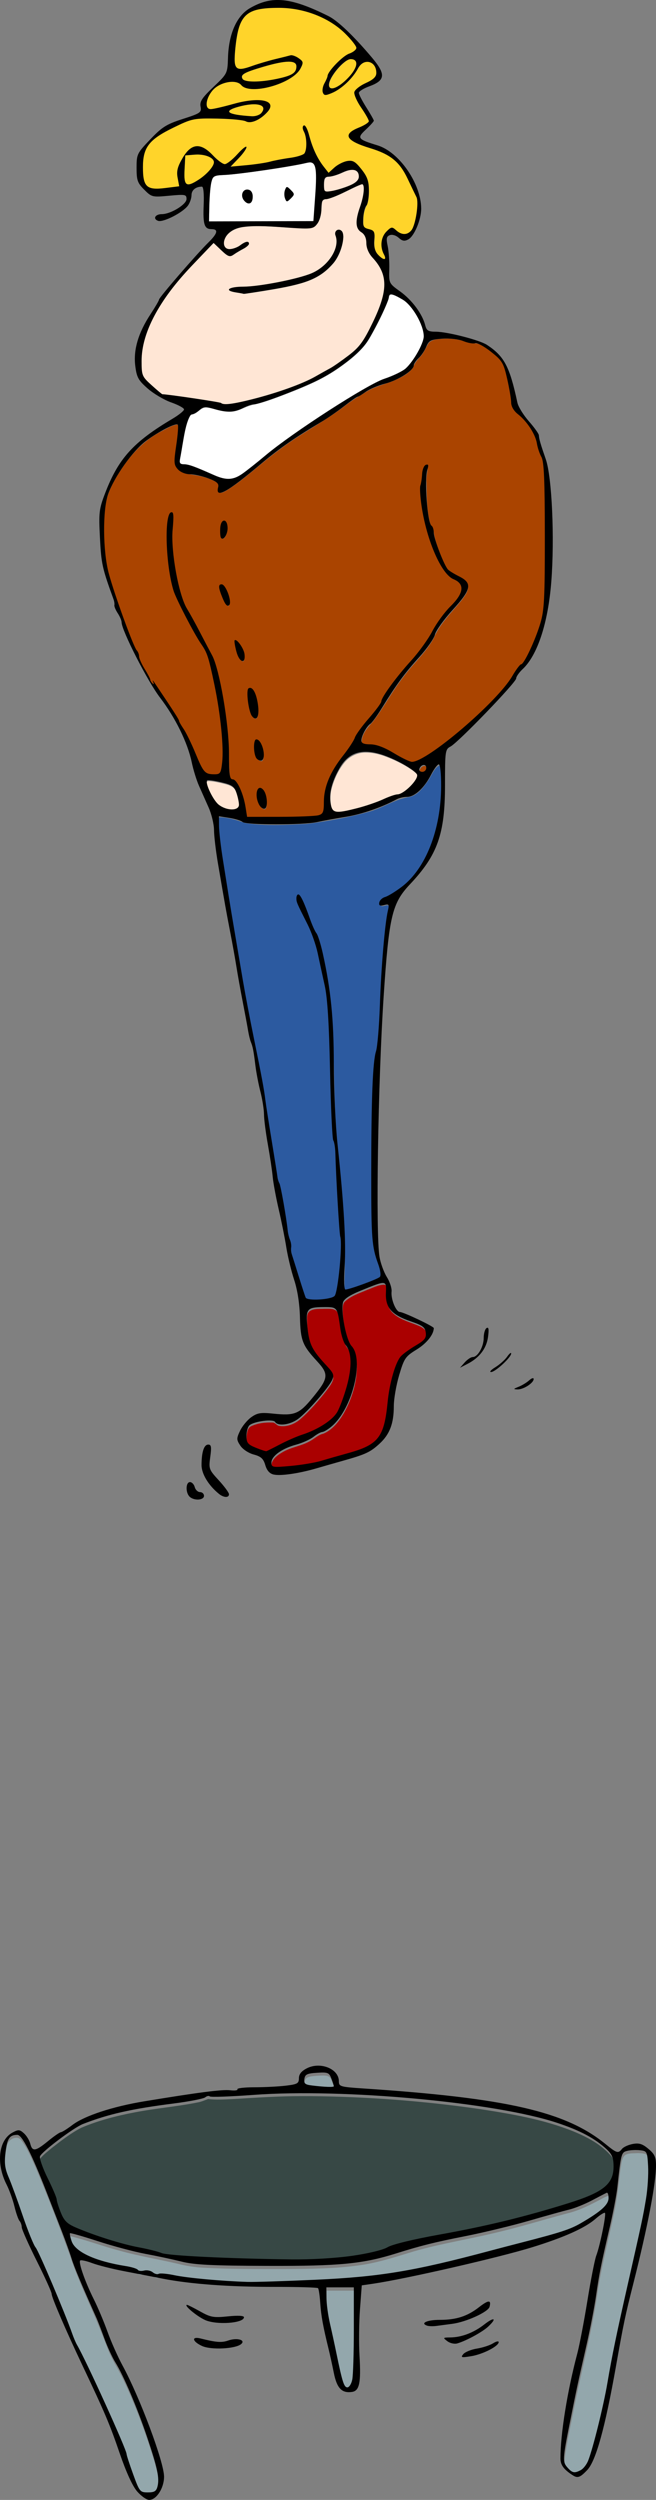
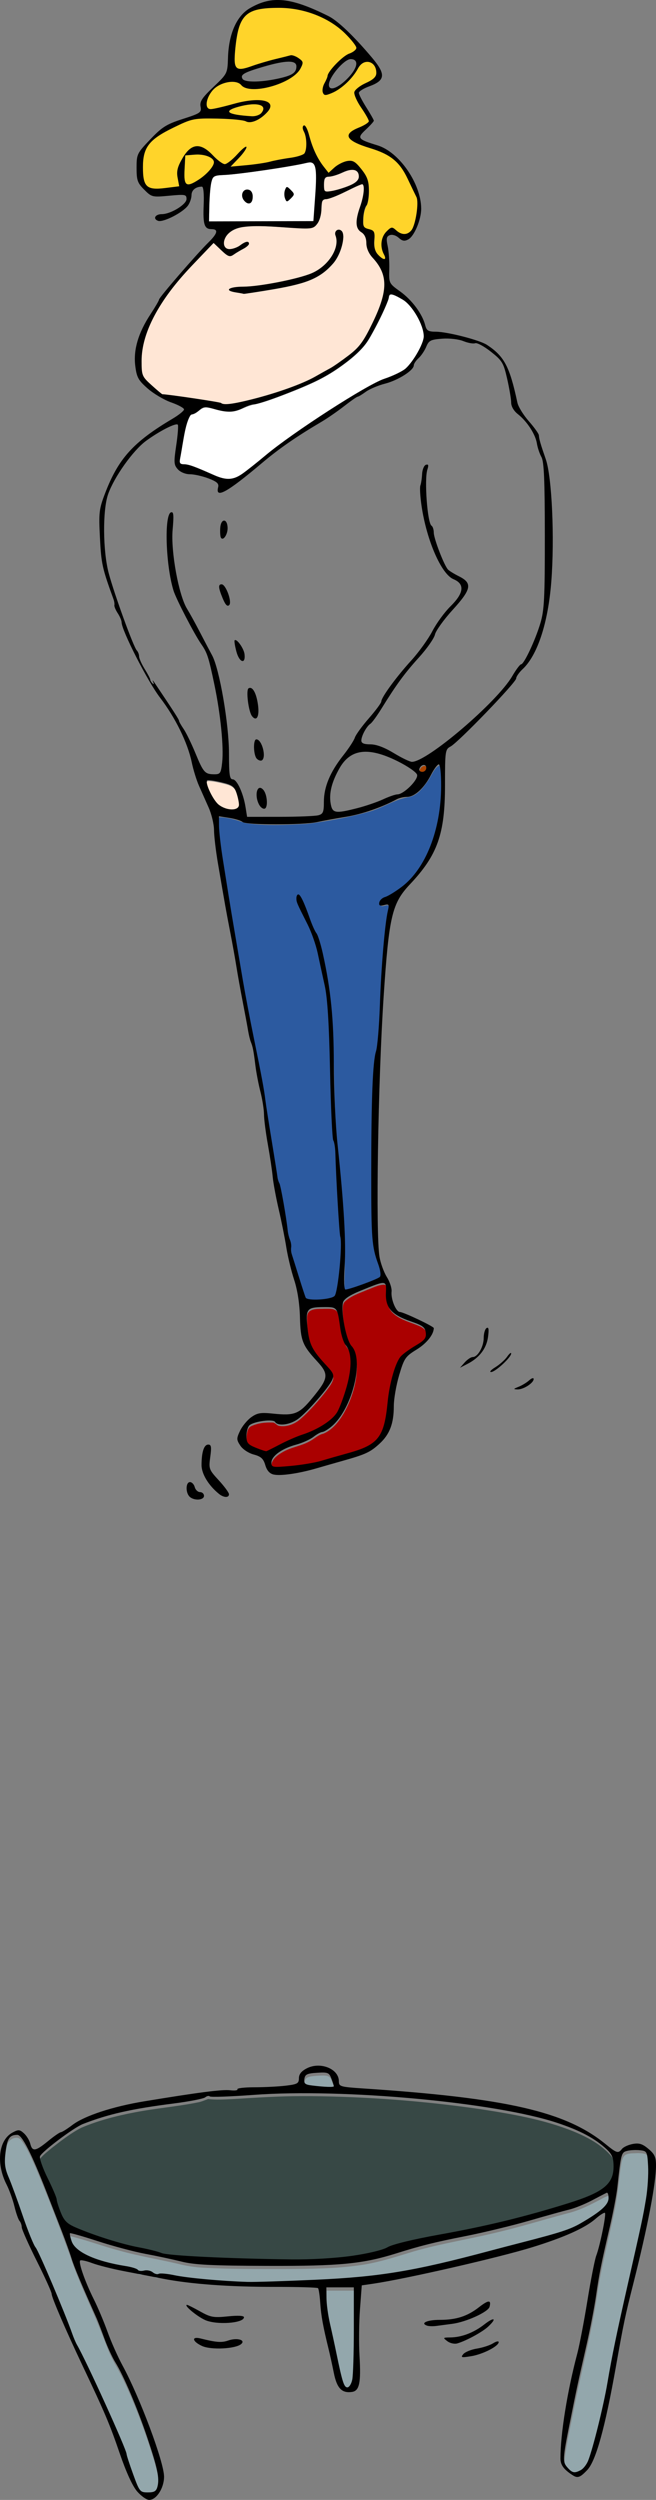
<svg xmlns="http://www.w3.org/2000/svg" width="77.625mm" height="295.4mm" version="1.1" viewBox="0 0 77.625 295.4">
  <rect x="0" y="0" width="77.625" height="295.4" fill="#808080" stroke="none" />
  <g transform="translate(-1.167 -1.075)">
    <path transform="scale(.265)" d="m166.26 86.162c-2.766 0.848-5.277 2.395-7.936 3.529-2.563 1.089-5.071 2.486-7.812 3.068-1.01 7.08e-4 -2.21 0.457-2.282 1.625-0.462 3.336-0.162 7.095-2.447 9.855-0.932 1.332-2.606 1.753-4.152 1.593-9.658 0.072-19.338-1.771-28.975-0.492-3.417 0.523-7.142 2.463-8.115 6.021-0.459 1.503-0.042 3.664 1.748 4.004 2.867 0.493 5.285-1.522 7.647-2.79 0.489-0.334 1.743-0.627 1.579 0.357-1.115 1.69-3.216 2.352-4.831 3.459-1.219 0.558-2.28 1.776-3.68 1.813-2.182-0.866-3.699-2.869-5.458-4.37-0.613-0.367-1.194-1.549-1.868-1.338-8.154 8.627-16.857 16.915-23.211 27.032-4.882 7.677-8.847 16.372-8.93 25.629 0.055 2.508-0.186 5.276 1.166 7.51 1.991 2.594 4.593 4.654 7.064 6.771 1.415 1.355 3.561 0.962 5.329 1.332 7.083 0.958 14.183 1.886 21.199 3.25 1.208 0.391 2.425 0.819 3.728 0.619 6.768-0.622 13.326-2.599 19.819-4.515 7.576-2.312 15.077-5.026 21.959-8.999 5.444-2.871 10.589-6.321 15.223-10.375 4.542-4.078 6.856-9.894 9.466-15.264 2.603-5.703 4.936-12.118 3.438-18.446-0.833-3.616-3.415-6.393-5.638-9.221-1.487-1.851-1.792-4.247-2.015-6.52-0.143-1.723-1.231-3.155-2.642-4.078-1.967-1.513-1.565-4.323-1.248-6.451 0.964-4.273 2.984-8.364 2.85-12.838 0.035-0.625-0.155-1.784-0.973-1.77zm-10.395 20.673c1.456 0.14 1.957 1.923 1.848 3.156-0.381 4.818-2.347 9.627-5.876 13.002-3.683 3.935-8.714 6.289-13.871 7.628-8.053 2.137-16.326 3.27-24.555 4.489-2.07-0.564-4.405-0.5-6.29-1.569-0.256-0.536 0.792-0.618 1.146-0.752 4.069-0.752 8.261-0.491 12.351-1.188 7.336-1.048 14.664-2.45 21.709-4.78 5.97-1.976 11.105-6.931 12.556-13.139 0.552-1.783-0.044-3.587-0.381-5.325 3e-3 -0.721 0.583-1.541 1.363-1.522z" fill="#ffe6d5" />
    <path transform="scale(.265)" d="m161.8 79.781c-2.529 0.06-4.687 1.539-7.036 2.279-1.258 0.433-2.561 0.744-3.892 0.819-0.777 0.051-1.414 0.677-1.545 1.434-0.277 1.439-0.249 2.931-0.059 4.379 0.098 0.578 0.632 1.102 1.249 1.004 2.57-0.036 5.053-0.83 7.478-1.608 1.991-0.699 4.061-1.385 5.726-2.727 0.922-0.723 1.488-1.92 1.256-3.095-0.112-1.072-0.854-2.084-1.929-2.34-0.405-0.115-0.829-0.152-1.249-0.144z" fill="#ffe6d5" />
-     <path transform="scale(.265)" d="m167.69 339.64c-3.641-0.047-7.203 1.651-9.504 4.464-2.888 3.571-4.8 7.884-5.874 12.332-0.474 2.308-0.463 4.724-0.081 7.045 0.245 1.335 0.88 3.011 2.441 3.166 3.156 0.299 6.242-0.713 9.276-1.434 4.928-1.297 9.716-3.063 14.396-5.069 1.571-0.689 3.249-1.032 4.906-1.424 2.286-0.867 4.074-2.676 5.712-4.432 0.948-1.174 2.123-2.457 2.175-4.048-0.321-1.123-1.455-1.774-2.294-2.497-4.053-2.877-8.591-5.04-13.265-6.703-2.538-0.849-5.202-1.418-7.888-1.4z" fill="#ffe6d5" />
    <path transform="scale(.265)" d="m97.529 352.35c-0.539-0.092-0.942 0.397-0.779 0.912 0.214 2.478 1.484 4.712 2.667 6.849 1.133 1.927 2.593 3.816 4.739 4.659 1.928 0.898 4.282 1.335 6.274 0.396 1.126-0.5 1.04-1.883 0.889-2.902-0.387-2.11-0.804-4.316-1.976-6.15-1.434-1.987-4.059-2.314-6.256-2.902-1.83-0.39-3.679-0.826-5.557-0.863z" fill="#ffe6d5" />
    <path transform="scale(.265)" d="m175.8 576.93c-2.614 0.066-4.955 1.422-7.37 2.268-3.425 1.471-7.161 2.608-9.954 5.188-1.241 1.202-0.997 3.1-1.032 4.67 0.239 4.824 1.098 9.666 2.881 14.167 0.635 1.793 2.263 3.017 2.765 4.875 0.98 3.174 0.728 6.63 0.393 9.919-0.768 5.755-2.762 11.339-5.638 16.375-2.186 3.666-5.036 7.263-9.073 8.963-2.137 0.433-3.766 2.057-5.617 3.105-3.965 2.404-8.772 2.82-12.746 5.219-1.86 1.142-3.895 2.51-4.621 4.677-0.073 0.761-0.303 1.706 0.205 2.357 1.029 0.941 2.568 0.497 3.822 0.544 6.001-0.401 12.023-1.051 17.861-2.539 5.409-1.549 10.844-3.019 16.217-4.69 4.001-1.258 8.19-3.156 10.434-6.9 2.297-3.911 2.812-8.535 3.391-12.949 0.664-6.629 1.8-13.302 4.43-19.463 0.99-2.66 3.36-4.389 5.623-5.914 2.106-1.52 4.614-2.543 6.406-4.471 1.105-1.14 0.958-2.93 0.533-4.332-0.808-1.931-3.016-2.604-4.786-3.34-3.575-1.347-7.444-2.5-10.242-5.237-1.725-1.726-2.517-4.196-2.452-6.614-0.121-1.712 0.198-3.505-0.296-5.172-0.208-0.433-0.628-0.774-1.134-0.703z" fill="#a00" />
    <path transform="scale(.265)" d="m149.36 587.66c-2.111 0.142-4.417-0.203-6.344 0.862-1.207 0.648-1.527 2.09-1.486 3.353-0.019 3.699 0.344 7.428 1.268 11.015 1.355 4.793 5.051 8.369 8.25 11.994 1.001 1.195 2.477 2.5 2.122 4.218-0.482 1.954-1.924 3.55-3.07 5.182-3.517 4.486-7.301 8.81-11.573 12.586-2.574 2.202-6.112 3.61-9.495 3.016-1.144-0.219-1.712-1.558-2.956-1.511-3.22-0.144-6.558 0.247-9.5 1.625-1.632 0.812-1.881 2.859-2.03 4.479-0.066 1.617-0.221 3.638 1.259 4.72 2.078 1.446 4.546 2.214 6.934 2.983 0.943 0.411 1.784-0.44 2.633-0.722 5.179-2.557 10.293-5.323 15.822-7.061 4.473-1.761 8.891-3.992 12.382-7.356 2.569-2.644 3.555-6.321 4.795-9.69 1.738-5.335 3.235-10.917 2.884-16.577-0.153-2.152-0.706-4.324-2.041-6.061-1.711-2.514-2.098-5.633-2.606-8.558-0.414-2.321-0.512-4.775-1.538-6.934-0.826-1.583-2.861-1.547-4.4-1.562-0.437-5e-3 -0.875-3e-3 -1.312 5.6e-4z" fill="#a00" />
    <path transform="scale(.265)" d="m179.19 135.31c-1.079 0.135-1.095 1.401-1.298 2.214-2.172 5.823-5.069 11.364-8.104 16.783-3.311 5.961-8.902 10.183-14.379 14.044-8.075 5.636-17.345 9.136-26.481 12.628-3.924 1.455-7.887 2.853-11.997 3.688-3.516 0.876-6.652 3.255-10.394 2.981-3.396-8e-3 -6.548-1.496-9.887-1.886-2.359-0.156-3.714 2.197-5.755 2.934-0.586 0.247-1.334 0.208-1.618 0.922-2.127 3.935-2.503 8.512-3.398 12.824-0.421 2.661-1.058 5.319-1.277 7.996 0.332 1.01 1.436 1.22 2.362 1.144 3.776 0.553 7.216 2.402 10.73 3.799 3.526 1.474 7.367 3.541 11.289 2.362 3.897-1.231 6.805-4.298 10.021-6.666 5.985-4.938 12.094-9.727 18.515-14.089 10.906-7.482 21.979-14.757 33.58-21.123 4.679-2.666 10.144-3.751 14.563-6.901 3.324-3.046 5.679-7.032 7.506-11.116 1.601-3.225 0.691-6.96-0.796-10.04-2.043-4.323-4.791-8.725-9.22-10.915-1.258-0.626-2.544-1.427-3.964-1.584z" fill="#fff" />
    <path transform="scale(.265)" d="m142.9 76.47c-1.81 0.161-3.549 0.731-5.343 1.007-9.01 1.648-18.076 2.998-27.173 4.059-2.668 0.337-5.349 0.499-8.031 0.68-1.141 0.102-2.527 0.362-3.038 1.538-0.863 2.069-0.938 4.359-1.149 6.563-0.299 4.211-0.36 8.434-0.442 12.654 0.429 0.235 1.095 0.033 1.614 0.098 15.081-0.053 30.163-0.059 45.245-0.161 0.263-0.321 0.088-0.865 0.197-1.261 0.365-5.194 0.822-10.384 1.026-15.587-1e-3 -2.427 0.226-4.9-0.315-7.288-0.22-1.094-0.993-2.288-2.226-2.3-0.121-0.007-0.242-0.007-0.363-0.003zm-10.092 11.298c0.76 0.294 1.252 1.032 1.847 1.558 0.457 0.492 1.202 1.174 0.789 1.911-0.648 0.965-1.544 1.759-2.449 2.479-0.402 0.275-0.62-0.35-0.768-0.615-0.601-1.21-0.609-2.652-0.29-3.924 0.204-0.475 0.317-1.116 0.779-1.405 0.03-0.006 0.061-0.007 0.091-0.004zm-17.865 1.122c0.967-0.071 1.845 0.618 2.1 1.537 0.299 0.919 0.211 1.914 0.064 2.856-0.244 0.656-0.657 1.53-1.494 1.458-1.09-0.063-1.829-1.068-2.361-1.913-0.719-1.147-0.524-2.935 0.696-3.678 0.299-0.177 0.648-0.26 0.994-0.26z" fill="#fff" />
    <path transform="scale(.265)" d="m127.63 7.486c-4.019 0.041-8.306 0.137-11.874 2.221-2.938 1.831-4.447 5.183-5.133 8.456-0.894 4.298-1.437 8.692-1.424 13.086 0.043 1.302 0.237 3.095 1.712 3.541 2.119 0.507 4.213-0.511 6.214-1.076 5.549-1.828 11.186-3.414 16.9-4.628 1.22-0.419 2.418 0.288 3.429 0.886 0.749 0.554 1.889 1.045 2.033 2.082-0.146 1.671-1.193 3.151-2.303 4.365-3.077 3.077-7.232 4.778-11.323 6.01-3.461 0.93-7.104 1.658-10.669 0.974-1.243-0.21-2.284-0.905-3.145-1.787-2.179-1.692-5.173-1.255-7.63-0.508-3.883 1.152-7.034 4.594-7.682 8.608-0.137 1.131-0.059 2.806 1.297 3.136 1.588 0.217 3.162-0.385 4.714-0.649 5.923-1.341 11.808-3.581 17.957-3.219 1.554 0.138 3.399 0.427 4.337 1.819 0.377 1.719-1.091 3.027-2.187 4.113-2.048 1.971-4.746 3.782-7.703 3.445-2.719-1.054-5.699-1.042-8.569-1.275-4.756-0.178-9.542-0.51-14.288 4.39e-4 -4.472 0.551-8.418 2.919-12.404 4.845-3.783 1.961-7.78 4.215-9.958 8.036-1.956 3.498-1.791 7.659-1.668 11.534 0.126 2.192 0.404 4.852 2.442 6.139 2.164 1.274 4.787 0.722 7.152 0.583 2.247-0.236 4.491-0.513 6.726-0.843 0.199-0.49-0.157-1.137-0.165-1.675-0.422-2.376-1.066-4.884-0.053-7.208 1.125-2.771 2.595-5.524 4.838-7.555 1.485-1.375 3.684-1.825 5.535-0.96 3.753 1.668 5.881 5.578 9.552 7.374 1.043 0.496 1.998-0.488 2.821-0.989 2.538-1.955 4.51-4.554 7.057-6.49 0.192-0.182 0.366-0.088 0.216 0.154-1.32 2.748-3.709 4.768-5.711 7.005-0.403 0.489-0.942 0.908-1.242 1.462 0.418 0.267 1.068-0.037 1.561 0.013 6.168-0.544 12.379-1.055 18.393-2.593 3.916-0.914 8-1.087 11.82-2.404 0.998-0.287 1.835-1.048 2.007-2.105 0.61-2.72 0.347-5.629-0.575-8.248-0.312-0.852-1.069-1.97-0.377-2.812 0.4-0.246 0.685 0.435 0.898 0.691 1.293 2.523 1.713 5.381 2.748 8.009 1.541 4.584 4.231 8.684 7.356 12.336 0.672-0.268 1.165-0.998 1.761-1.438 2.141-2.012 4.862-3.784 7.86-3.893 2.105-0.04 3.456 1.878 4.687 3.311 1.838 2.155 3.392 4.741 3.515 7.639 0.217 2.702 0.154 5.494-0.667 8.103-1.174 2.081-1.752 4.459-1.742 6.848 0.045 1.282-0.353 2.945 0.837 3.848 1.174 0.879 3.056 0.642 3.898 1.98 0.668 1.661 0.022 3.502 0.18 5.246 0.012 2 0.69 4.067 2.278 5.37 0.719 0.61 1.479 1.503 2.487 1.512 0.727-0.26 0.314-1.211 0.145-1.717-1.205-2.436-1.831-5.331-0.797-7.921 0.577-1.715 1.943-3.055 3.361-4.145 0.811-0.592 1.615 0.315 2.228 0.768 1.403 1.282 3.437 2.33 5.34 1.543 1.559-0.651 2.577-2.142 2.998-3.736 1.074-3.546 1.717-7.275 1.539-10.987-0.286-2.215-1.632-4.106-2.489-6.123-1.671-3.24-3.035-6.704-5.329-9.574-2.224-2.632-5.02-4.79-8.238-6.061-4.074-1.822-8.578-2.645-12.472-4.823-0.895-0.603-2.145-1.322-2.154-2.543 0.282-1.313 1.654-1.964 2.711-2.591 2.075-1.027 4.401-1.732 6.12-3.354 0.498-0.704-0.247-1.527-0.503-2.181-1.843-3.473-4.575-6.525-5.688-10.355-0.377-0.948 0.372-1.779 1.055-2.329 2.244-2.125 5.484-2.758 7.708-4.892 0.956-0.813 1.047-2.133 0.859-3.289-0.137-2.288-2.279-4.473-4.662-4.014-1.904 0.187-3.135 1.839-4.006 3.375-2.76 4.553-6.766 8.497-11.688 10.631-0.882 0.28-1.855 0.887-2.794 0.614-1.096-0.812-0.854-2.406-0.459-3.522 0.651-1.779 1.617-3.433 2.133-5.264 1.235-2.617 3.444-4.589 5.493-6.564 1.544-1.484 3.423-2.479 5.323-3.416 0.783-0.491 2.005-1.158 1.748-2.259-0.818-2.014-2.46-3.553-3.89-5.142-5.378-5.793-12.703-9.519-20.323-11.38-3.546-0.903-7.207-1.267-10.862-1.179-0.378-0.001-0.756 0.002-1.134 0.003z" fill="#ffd42a" />
-     <path transform="scale(.265)" d="m133.41 31.497c-2.696 0.046-5.336 0.682-7.938 1.334-3.05 0.81-6.087 1.69-9.062 2.746-1.167 0.452-2.39 0.869-3.368 1.676-0.455 0.36-0.701 0.981-0.51 1.544 0.18 0.681 0.791 1.149 1.452 1.319 1.356 0.418 2.791 0.465 4.199 0.433 3.567 0.03 7.106-0.54 10.588-1.268 2.014-0.455 4.064-0.902 5.922-1.832 1.082-0.544 2.075-1.473 2.296-2.712 0.112-0.722 0.204-1.549-0.215-2.194-0.615-0.82-1.719-0.997-2.679-1.034-0.228-0.01-0.457-0.013-0.685-0.012z" fill="#ffd42a" />
-     <path transform="scale(.265)" d="m161.22 30.354c-1.008 0.032-1.88 0.64-2.671 1.206-1.934 1.503-3.581 3.355-4.988 5.353-0.874 1.3-1.73 2.67-2.083 4.215-0.118 0.643-0.199 1.405 0.216 1.961 0.191 0.226 0.408 0.463 0.724 0.484 0.924 0.209 1.845-0.21 2.658-0.605 2.172-1.156 4.013-2.845 5.658-4.654 1.224-1.4 2.406-2.922 2.966-4.722 0.26-0.854 0.289-1.918-0.391-2.592-0.558-0.511-1.358-0.651-2.09-0.646z" fill="#ffd42a" />
    <path transform="scale(.265)" d="m117.61 50.531c-2.003 0.02-3.981 0.428-5.92 0.9-1.437 0.387-2.9 0.779-4.206 1.512-0.363 0.215-0.843 0.601-0.682 1.08 0.262 0.552 0.922 0.719 1.45 0.91 2.063 0.592 4.214 0.78 6.343 0.986 1.12 0.065 2.243 0.249 3.366 0.149 1.145-0.135 2.326-0.475 3.211-1.244 0.501-0.52 0.95-1.149 1.092-1.868 0.11-0.583-0.082-1.227-0.579-1.579-0.984-0.724-2.261-0.83-3.444-0.84-0.21-0.004-0.42-0.005-0.63-0.004z" fill="#ffd42a" />
    <path transform="scale(.265)" d="m92.665 72.957c-1.767 0.043-3.534 0.18-5.288 0.391-0.409 0.06-0.204 0.6-0.285 0.871-0.128 2.777-0.332 5.553-0.355 8.333 0.055 1.16 0.065 2.442 0.766 3.426 0.542 0.725 1.571 0.601 2.315 0.311 1.756-0.687 3.348-1.738 4.87-2.838 1.909-1.491 3.737-3.179 4.987-5.277 0.524-0.842 0.774-2.052 0.083-2.876-1.011-1.202-2.593-1.721-4.077-2.055-0.99-0.215-2.004-0.301-3.017-0.286z" fill="#ffd42a" />
-     <path transform="scale(.265)" d="m203.36 155.06c-2.531 0.245-5.637-0.055-7.534 1.962-1.296 2.054-2.138 4.394-3.843 6.196-1.306 1.377-2.5 2.876-3.096 4.694-2.259 3.172-6.082 4.794-9.554 6.303-4.419 1.514-9.047 2.756-12.897 5.54-3.187 1.757-6.193 3.816-9.058 6.075-9.408 6.993-19.954 12.293-29.206 19.514-7.739 5.691-14.645 12.512-22.844 17.564-0.861 0.372-2.163 1.347-3.04 0.634-0.272-1.55 0.471-3.688-1.362-4.523-4.019-2.425-8.785-2.999-13.331-3.711-2.756-0.551-5.338-3.125-4.84-6.082 0.36-5.281 1.601-10.513 1.44-15.834-2.607-0.081-4.992 1.695-7.324 2.775-7.101 3.56-12.9 9.253-17.345 15.771-4.145 5.945-7.919 12.565-8.345 19.968-0.75 9.112-0.526 18.402 1.438 27.355 3.028 10.928 6.85 21.639 11.186 32.114 0.975 2.366 2.443 4.515 2.87 7.054 1.379 3.536 3.632 6.642 5.169 10.108 0.248 0.517 0.892 1.461 1.477 0.967 3.979 5.299 7.596 10.89 10.945 16.609 2.366 4.253 4.849 8.443 6.674 12.973 1.625 3.304 2.543 7.143 5.134 9.868 1.686 1.339 4.104 1.125 6.093 0.797 1.699-0.845 1.394-3.186 1.75-4.766 0.724-9.973-0.788-19.954-2.386-29.774-1.281-6.555-2.339-13.224-4.639-19.517-1.752-3.942-4.562-7.302-6.449-11.179-3.251-6.224-6.936-12.369-8.837-19.159-1.915-7.992-2.55-16.234-2.276-24.444 0.167-2.582-0.145-5.559 1.584-7.695 0.832-0.357 0.747 1.235 0.753 1.701-0.226 6.036-0.718 12.107 0.227 18.114 1.013 7.317 2.287 14.718 5.158 21.561 4.564 8.329 9.303 16.593 13.22 25.253 3.043 9.952 4.596 20.301 5.731 30.626 0.762 6.833 0.379 13.754 1.152 20.581 0.473 1.473 2.452 1.453 3.06 2.881 3.007 4.463 3.526 10.093 4.615 15.152 10 0.071 20.01-0.096 30.004-0.452 1.537-0.221 4.107-0.372 4.277-2.394 0.516-4.874 0.44-9.957 2.693-14.45 2.901-7.075 8.803-12.315 12.084-19.179 3.188-5.396 8.043-9.606 11.203-15.003 0.756-2.779 2.849-4.993 4.411-7.358 6.156-8.498 14.08-15.722 18.999-25.093 2.645-4.844 6.473-8.844 10.052-12.985 1.659-2.043 3.343-5.195 1.606-7.666-1.787-1.845-4.521-2.561-6.024-4.746-4.75-6.228-7.25-13.847-9.241-21.325-1.262-5.609-2.547-11.331-2.321-17.111 0.836-2.751 0.433-5.894 1.665-8.555 0.221-0.349 0.927-1.331 1.285-0.95-0.216 2.516-0.893 4.997-0.672 7.553 0.15 6.142 0.043 12.426 1.726 18.385 0.517 1.321 1.589 2.393 1.565 3.918 0.983 5.342 3.03 10.461 5.429 15.313 2.114 3.934 7.524 4.186 9.799 7.931 0.447 2.719-1.571 5.089-3.085 7.124-4.371 5.267-9.449 10.182-12.187 16.571-3.474 6.442-9.164 11.29-13.438 17.17-5.111 6.396-8.831 13.761-13.851 20.213-2.288 2.53-4.907 5.44-4.907 9.056 0.276 1.717 2.574 1.392 3.83 1.626 6.892 0.365 12.037 5.693 18.402 7.663 2.709 0.281 5.075-1.585 7.342-2.805 12.089-7.872 22.9-17.607 32.673-28.186 3.151-3.256 5.389-7.222 8.054-10.835 1.773-1.765 3.422-3.687 4.378-6.042 3.981-7.933 7.372-16.502 7.278-25.519 0.48-18.349 0.536-36.716 8e-3 -55.064-0.018-3.51-0.599-7.01-2.049-10.225-1.137-3.425-1.702-7.102-3.835-10.13-1.853-3.219-4.722-5.609-7.239-8.257-2.115-2.661-1.501-6.3-2.34-9.417-0.882-4.038-1.454-8.278-3.374-11.984-2.311-3.311-5.745-5.692-9.164-7.748-2.339-1.43-5.198-0.744-7.666-1.781-2.854-0.897-5.848-1.351-8.841-1.287zm-98.679 81.795c1.404 0.849 1.224 2.9 1.147 4.34-0.364 1.093-0.715 2.73-1.936 3.129-1.012-0.512-0.538-2.091-0.705-3.018 0.168-1.463-0.265-3.692 1.334-4.457l0.081-2e-3zm-1.361 28.473c1.989 0.631 2.443 3.166 3.147 4.867 0.292 1.279 1.047 3.109-0.077 4.158-1.3-0.657-1.697-2.457-2.356-3.689-0.533-1.609-1.521-3.291-1.267-5.012 0.094-0.213 0.318-0.353 0.552-0.324zm6.365 24.771c2.176 1.6 3.541 4.315 3.851 6.97 0.032 0.596 0.03 2.078-0.854 1.904-2.354-2.112-2.723-5.541-3.15-8.501 0.018-0.11-0.022-0.396 0.152-0.372zm6.612 21.397c1.794 0.692 2.073 3.016 2.662 4.619 0.524 2.605 1.397 5.577 0.193 8.097-0.895 1-2.071-0.548-2.297-1.388-1.153-3.242-1.685-6.765-1.431-10.198 0.085-0.454 0.267-1.217 0.873-1.131zm2.903 23.113c1.677 0.596 2.12 2.721 2.599 4.229 0.254 1.475 0.739 3.392-0.356 4.621-1.833 0.169-2.902-1.984-3.029-3.568-0.146-1.695-0.527-3.764 0.532-5.233 0.074-0.05 0.167-0.061 0.254-0.048zm1.512 21.584c1.984 0.777 2.489 3.288 2.72 5.174 0.027 1.155 0.313 2.795-0.746 3.579-2.003-0.236-2.701-2.65-3.053-4.317-0.159-1.415-0.526-3.52 0.899-4.423 0.059-0.015 0.12-0.019 0.18-0.013z" fill="#a40" />
    <path transform="scale(.265)" d="m200.59 345.4c-2.444 1.302-3.371 4.361-4.884 6.534-2.291 3.287-4.936 7.177-9.281 7.661-6.326 1.171-11.709 5.096-17.937 6.622-8.802 2.415-17.846 4.06-26.895 5.206-9.198 0.476-18.565 1.074-27.694-0.354-3.696-1.249-7.545-2.531-11.479-2.573-1.07 0.964-0.195 2.89-0.375 4.174 1.349 16.133 4.558 32.038 7.108 48.008 3.902 23.53 8.579 46.924 12.947 70.365 2.284 13.593 3.954 27.306 6.756 40.803 2.247 8.195 2.955 16.71 4.652 25.01 1.067 3.412 0.78 7.1 2.127 10.474 1.79 5.393 3.01 11.04 5.431 16.192 1.325 1.721 3.914 1.016 5.803 1.137 2.46-0.308 5.349-0.19 7.374-1.776 1.693-4.532 2.04-9.495 2.401-14.296 0.64-15.608-1.537-31.136-1.905-46.723-0.102-5.732-1.63-11.27-1.645-17.01-1.078-18.892-0.589-37.876-2.547-56.711-1.561-8.66-3.338-17.331-5.955-25.737-2.02-5.59-5.335-10.672-7.1-16.329-0.14-0.588 0.079-2.857 0.906-1.637 3.234 5.725 4.827 12.237 7.882 18.058 2.807 7.92 4.018 16.319 5.289 24.594 2.903 24.101 1.154 48.494 3.994 72.608 1.902 18.635 3.432 37.357 2.653 56.104 0.245 1.323-0.535 3.288 0.583 4.281 4.816-0.766 9.437-2.725 13.93-4.606 1.761-0.275 2.486-1.429 2.01-3.072-1.066-5.361-3.496-10.453-3.397-16.015-0.524-19.312-0.231-38.64-0.186-57.958 0.091-9.271 0.174-18.604 2.122-27.701 1.703-15.903 1.512-31.948 3.266-47.851 0.303-4.816 1.526-9.554 1.669-14.367-0.456-2.055-3.327 0.861-3.931-1.06 0.534-2.08 3.256-2.615 4.819-3.714 11.978-6.538 18.686-19.602 21.201-32.58 1.728-8.217 1.859-16.723 1.089-25.055-0.096-0.357-0.382-0.763-0.801-0.705z" fill="#2c5aa0" />
    <path transform="scale(.265)" d="m156.6 556.48c-0.094 0.089-0.027 0.234-0.042 0.349 0.038 1.336 0.074 2.67 0.076 4.007 0.01 1.021 2e-3 2.042 0.028 3.063 0.019 0.118 0.208 0.096 0.2-0.023 0.051-1.072 0.104-2.145 0.099-3.219-2e-3 -0.838 0.012-1.677-0.026-2.514-0.039-0.534-0.069-1.073-0.187-1.597-0.022-0.065-0.085-0.093-0.149-0.065z" fill="#2c5aa0" />
    <path transform="scale(.265)" d="m193.94 345.59c-0.572 7e-3 -1.097 0.329-1.47 0.745-0.307 0.345-0.537 0.761-0.652 1.209-0.054 0.275-7e-3 0.576 0.171 0.799 0.266 0.345 0.71 0.502 1.133 0.528 0.289 0.012 0.584-0.015 0.853-0.129 0.629-0.252 1.109-0.866 1.165-1.546 0.019-0.301 9e-3 -0.613-0.111-0.895-0.133-0.342-0.44-0.613-0.803-0.682-0.094-0.02-0.19-0.029-0.286-0.028z" fill="#a40" />
    <path transform="scale(.265)" d="m139.57 938.73c-10.47-0.033-20.918 0.679-31.362 1.314-3.621 0.158-7.284 0.419-10.881-0.015-1.56 0.534-3.071 1.262-4.724 1.521-9.262 1.864-18.72 2.593-27.999 4.409-8.133 1.549-16.227 3.608-23.86 6.855-4.698 2.397-8.875 5.686-13.034 8.9-1.866 1.584-3.919 3.048-5.427 4.99-0.421 1.749 0.55 3.485 1.045 5.123 1.874 4.869 4.513 9.436 6.221 14.357 0.414 2.664 1.536 5.181 2.595 7.647 1.317 3.143 4.586 4.634 7.551 5.827 9.971 4.085 20.365 7.085 30.935 9.157 3.566 0.666 6.935 2.229 10.598 2.374 14.584 1.219 29.226 1.589 43.852 1.958 12.54 0.372 25.143 0.186 37.583-1.576 5.619-0.904 11.346-1.817 16.534-4.274 6.508-2.3 13.365-3.36 20.104-4.748 16.995-3.111 33.918-6.725 50.481-11.676 7.396-2.287 15.002-4.206 21.902-7.806 3.347-1.727 6.419-4.63 7.021-8.51 0.496-2.96 0.587-6.368-1.233-8.916-4.404-5.267-10.667-8.541-16.907-11.142-13.477-5.453-27.919-7.848-42.214-10.049-24.759-3.558-49.761-5.465-74.774-5.715-1.335-9e-3 -2.671-9e-3 -4.006-5e-3z" fill="#374845" />
    <path transform="scale(.265)" d="m275.88 983.22c-1.817 0.623-3.448 1.716-5.184 2.534-4.161 2.19-8.464 4.194-13.062 5.275-11.245 2.997-22.364 6.466-33.72 9.028-12.273 2.908-24.794 4.813-36.866 8.543-7.077 2.155-14.157 4.406-21.498 5.461-11.348 1.687-22.862 1.676-34.313 1.776-11.791 0-23.589 0.032-35.369-0.553-4.205-0.193-8.37-0.84-12.448-1.887-8.452-1.974-17.04-3.354-25.402-5.698-7.25-1.88-14.272-4.534-21.539-6.357-0.328-0.076-1.101-0.295-1.003 0.302 0.309 2.381 1.093 4.878 2.961 6.505 3.53 3.194 8.182 4.709 12.66 6.044 4.129 1.247 8.429 1.738 12.609 2.745 0.988 0.191 1.851 0.709 2.679 1.252 1.482 0.633 3.067-0.317 4.578 0.102 1.475 0.19 2.503 1.812 4.082 1.455 4.206-0.451 8.286 0.985 12.442 1.404 9.114 1.152 18.289 1.829 27.468 2.164 11.192-0.083 22.377-0.595 33.555-1.118 13.859-0.677 27.719-1.956 41.336-4.695 17.595-3.48 34.842-8.454 52.209-12.885 6.112-1.676 12.327-3.106 18.203-5.521 3.95-1.748 7.615-4.085 11.154-6.544 2.024-1.553 4.339-3.184 5.163-5.721 0.165-1.139 0.283-2.467-0.368-3.477-0.081-0.093-0.201-0.153-0.326-0.137z" fill="#93a7ac" />
-     <path transform="scale(.265)" d="m288.95 964.15c-1.853 0.168-4.014-0.172-5.601 1.005-1.5 1.629-1.47 4.058-1.89 6.113-0.805 6.523-1.445 13.072-2.845 19.502-2.534 12.399-5.895 24.643-7.623 37.202-2.548 16.928-7.016 33.48-10.333 50.262-1.394 7.25-3.095 14.456-4.044 21.783-0.165 1.988-0.369 4.3 1.203 5.825 1.07 1.223 2.475 2.92 4.316 2.393 2.996-0.65 4.9-3.375 5.842-6.114 3.094-9.281 5.199-18.859 7.223-28.42 1.858-9.474 3.415-19.003 5.527-28.426 3.824-17.999 8.228-35.871 11.867-53.909 1.512-7.948 2.502-16.13 1.482-24.204-0.095-1.257-0.767-2.662-2.179-2.798-0.962-0.227-1.962-0.208-2.945-0.215z" fill="#93a7ac" />
+     <path transform="scale(.265)" d="m288.95 964.15c-1.853 0.168-4.014-0.172-5.601 1.005-1.5 1.629-1.47 4.058-1.89 6.113-0.805 6.523-1.445 13.072-2.845 19.502-2.534 12.399-5.895 24.643-7.623 37.202-2.548 16.928-7.016 33.48-10.333 50.262-1.394 7.25-3.095 14.456-4.044 21.783-0.165 1.988-0.369 4.3 1.203 5.825 1.07 1.223 2.475 2.92 4.316 2.393 2.996-0.65 4.9-3.375 5.842-6.114 3.094-9.281 5.199-18.859 7.223-28.42 1.858-9.474 3.415-19.003 5.527-28.426 3.824-17.999 8.228-35.871 11.867-53.909 1.512-7.948 2.502-16.13 1.482-24.204-0.095-1.257-0.767-2.662-2.179-2.798-0.962-0.227-1.962-0.208-2.945-0.215" fill="#93a7ac" />
    <path transform="scale(.265)" d="m150.26 1025.5c-0.054 0.755 7e-3 1.531-2e-3 2.294 0.013 2.314 0.061 4.635 0.385 6.93 0.513 4.488 1.659 8.868 2.598 13.278 1.23 5.526 2.278 11.092 3.593 16.6 0.429 1.639 0.788 3.33 1.607 4.829 0.278 0.537 0.83 1.056 1.482 0.917 0.692-0.187 1.096-0.854 1.423-1.442 0.718-1.354 0.877-2.904 0.962-4.409 0.501-8.239 0.421-16.496 0.451-24.746 8e-3 -4.728 0.015-9.456 0.023-14.184-0.155-0.214-0.525-0.048-0.768-0.1h-11.68l-0.041 0.018z" fill="#93a7ac" />
    <path transform="scale(.265)" d="m11.455 957.3c-2.092 0.134-3.75 1.909-4.058 3.933-0.815 3.659-1.18 7.493-0.657 11.218 0.939 3.656 2.676 7.048 3.865 10.625 2.97 7.779 5.275 15.831 8.766 23.405 3.381 5.889 5.813 12.258 8.545 18.46 3.399 7.936 6.557 15.972 9.64 24.033 2.07 4.429 4.466 8.704 6.493 13.155 5.498 11.68 10.985 23.382 15.87 35.332 1.266 3.607 2.183 7.34 3.577 10.911 1.107 2.722 1.846 5.697 3.62 8.083 1.409 1.321 3.578 0.863 5.316 0.724 1.493-0.027 2.418-1.405 2.619-2.757 0.905-4.232-0.574-8.485-1.642-12.545-3.803-12.581-8.374-24.956-14.004-36.839-2.22-4.658-5.159-8.959-6.967-13.812-2.623-6.851-5.346-13.665-8.38-20.347-3.046-6.962-6.104-13.934-8.446-21.169-4.804-13.107-9.799-26.152-15.235-39.011-1.913-4.182-3.649-8.532-6.426-12.235-0.589-0.793-1.486-1.283-2.495-1.164z" fill="#93a7ac" />
    <path transform="scale(.265)" d="m148.51 929.54c-1.706 0.042-3.416 0.14-5.106 0.384-0.914 0.161-1.968 0.367-2.526 1.188-0.452 0.744-0.538 1.656-0.507 2.509-1e-3 0.647 0.478 1.193 1.067 1.407 1.178 0.455 2.459 0.505 3.698 0.678 2.677 0.281 5.372 0.609 8.068 0.421 0.26-0.028 0.695-0.126 0.625-0.479-0.324-1.286-0.798-2.533-1.276-3.769-0.328-0.834-0.806-1.732-1.706-2.046-0.743-0.277-1.555-0.288-2.338-0.292z" fill="#93a7ac" />
    <path d="m17.41 295.49c-0.551-0.628-1.307-2.272-2.079-4.525-1.182-3.447-1.726-4.728-4.395-10.356-1.992-4.2-3.655-8.056-3.655-8.474 0-0.208-0.795-1.964-1.767-3.902-0.972-1.938-1.77-3.73-1.773-3.982-0.003-0.252-0.121-0.584-0.261-0.739-0.14-0.154-0.413-0.93-0.605-1.724-0.192-0.794-0.612-1.957-0.932-2.585-1.266-2.482-0.946-5.256 0.71-6.141 0.694-0.371 0.845-0.36 1.349 0.096 0.312 0.282 0.648 0.836 0.747 1.23 0.241 0.962 0.616 0.906 2.109-0.317 0.694-0.569 1.373-1.038 1.508-1.042 0.135-4e-3 0.761-0.398 1.39-0.874 1.413-1.069 4.752-2.165 8.46-2.776 6.438-1.061 9.238-1.421 10.185-1.31 0.552 0.064 0.938 0.012 0.859-0.117-0.079-0.129 0.827-0.235 2.015-0.236 1.188-1e-3 2.858-0.086 3.711-0.189 1.375-0.165 1.551-0.265 1.551-0.876 0-0.475 0.29-0.84 0.927-1.17 1.601-0.828 3.801 0.05 3.801 1.517 0 0.632 0.146 0.675 2.881 0.857 16.964 1.127 23.919 2.717 28.64 6.547 1.384 1.123 1.524 1.165 1.986 0.593 0.18-0.224 0.755-0.485 1.277-0.581 0.746-0.137 1.141-0.013 1.847 0.581 0.736 0.619 0.898 0.978 0.897 1.985-0.001 2.071-1.004 7.29-2.649 13.789-1.007 3.977-1.183 4.813-2.086 9.899-1.295 7.3-2.379 11.208-3.405 12.279-1.004 1.048-1.216 1.065-2.315 0.186-0.591-0.473-0.852-0.948-0.852-1.55 0.001-2.914 0.808-7.943 1.99-12.393 0.259-0.975 0.799-3.791 1.2-6.258 0.401-2.467 0.871-4.857 1.044-5.312 0.445-1.171 1.204-4.89 1.032-5.062-0.079-0.079-0.584 0.24-1.123 0.709-1.242 1.079-3.699 2.181-7.462 3.345-3.947 1.221-14.955 3.742-18.813 4.309l-1.378 0.202-0.213 2.836c-0.117 1.56-0.141 4.04-0.054 5.511 0.187 3.169-0.011 4.118-0.889 4.245-1.202 0.174-1.787-0.435-2.148-2.234-0.187-0.935-0.472-2.232-0.633-2.882-0.639-2.586-0.879-3.91-0.979-5.415-0.058-0.866-0.175-1.644-0.261-1.73-0.086-0.086-2.392-0.154-5.124-0.152-5.395 4e-3 -9.992-0.333-13.243-0.97-1.138-0.223-3.199-0.622-4.58-0.886-1.381-0.264-3.08-0.692-3.774-0.952-0.694-0.259-1.336-0.398-1.425-0.309-0.225 0.225 0.595 2.553 1.614 4.582 0.468 0.932 1.197 2.656 1.619 3.831 0.422 1.175 1.221 2.97 1.777 3.989 2.055 3.772 4.918 11.425 4.918 13.146 0 1.34-0.902 2.744-1.764 2.744-0.296 0-0.928-0.444-1.405-0.986zm2.396-0.611c0.248-0.987-0.008-2.203-1.217-5.791-1.183-3.511-2.808-7.331-3.771-8.865-0.357-0.569-0.939-1.832-1.294-2.807-0.355-0.975-0.764-2.039-0.909-2.364-1.803-4.031-2.675-6.109-2.975-7.092-0.199-0.65-0.724-2.113-1.167-3.251-0.443-1.138-1.247-3.199-1.786-4.58-1.807-4.628-2.915-6.797-3.469-6.792-0.921 8e-3 -1.193 0.409-1.397 2.064-0.158 1.279-0.078 1.91 0.374 2.961 0.316 0.735 1.071 2.796 1.678 4.58 0.607 1.784 1.286 3.45 1.509 3.702 0.354 0.399 3.457 7.701 4.327 10.18 0.171 0.488 0.427 1.086 0.569 1.33 1.115 1.917 5.871 12.377 5.868 12.904-8.82e-4 0.135 0.349 1.21 0.778 2.388 0.75 2.062 0.816 2.142 1.742 2.142 0.77 0 0.998-0.142 1.141-0.71zm50.101-1.938c0.292-0.156 0.679-0.655 0.859-1.108 0.562-1.412 1.81-6.443 2.273-9.16 0.55-3.233 1.075-5.772 2.4-11.61 1.706-7.517 1.817-8.04 2.175-10.195 0.189-1.138 0.299-2.866 0.244-3.842-0.095-1.706-0.132-1.777-0.948-1.87-0.467-0.053-1.151-0.021-1.52 0.072-0.703 0.176-0.736 0.299-1.169 4.294-0.096 0.885-0.502 3.013-0.903 4.728-1.014 4.339-1.234 5.438-1.627 8.143-0.189 1.3-0.677 3.827-1.083 5.615-1.134 4.983-1.152 5.066-1.974 9.161-0.91 4.528-0.924 4.811-0.285 5.518 0.557 0.615 0.81 0.657 1.558 0.256zm-27.055-10.686c0.102-0.508 0.185-3.167 0.185-5.91v-4.987h-3.251l0.01 1.256c0.006 0.691 0.193 2.054 0.417 3.029 0.224 0.975 0.571 2.571 0.771 3.546 0.691 3.361 0.894 3.989 1.287 3.989 0.217 0 0.478-0.416 0.58-0.923zm-4.317-11.797c7.564-0.348 11.616-1.018 20.46-3.379 0.894-0.239 2.623-0.69 3.842-1.004 4.691-1.206 5.805-1.57 7.092-2.318 2.377-1.381 3.251-2.174 3.251-2.95 0-0.401-0.1-0.683-0.222-0.628-0.122 0.055-0.909 0.462-1.75 0.905-0.841 0.442-2.038 0.926-2.66 1.075-0.622 0.149-2.758 0.742-4.747 1.318-1.989 0.576-5.38 1.396-7.535 1.823-3.753 0.742-5.218 1.107-8.245 2.054-3.924 1.228-6.675 1.494-15.178 1.466-6.584-0.022-8.667-0.125-10.195-0.507-1.056-0.264-2.985-0.677-4.285-0.917-1.3-0.24-3.816-0.909-5.591-1.486-1.775-0.577-3.272-1.005-3.326-0.951-0.054 0.054 0.037 0.487 0.202 0.962 0.443 1.27 2.835 2.36 6.423 2.927 0.69 0.109 1.322 0.307 1.404 0.44 0.082 0.133 0.416 0.172 0.742 0.087 0.326-0.085 0.785 6e-3 1.021 0.201 0.236 0.196 0.554 0.279 0.706 0.184 0.153-0.094 0.99-0.02 1.86 0.164 1.527 0.324 5.616 0.697 8.675 0.791 0.813 0.025 4.438-0.091 8.057-0.257zm4.301-2.826c1.941-0.279 3.677-0.701 4.208-1.024 0.531-0.322 3.029-0.93 6.058-1.473 5.642-1.012 10.142-2.105 15.313-3.719 4.149-1.294 5.355-2.269 5.355-4.326 0-1.02-0.167-1.44-0.813-2.043-1.383-1.291-3.124-2.22-5.863-3.129-7.324-2.431-25.313-4.087-35.896-3.305-2.76 0.204-5.102 0.286-5.205 0.183-0.103-0.103-0.348-0.055-0.544 0.108-0.196 0.163-1.87 0.489-3.721 0.725-5.023 0.641-7.743 1.255-10.752 2.428-1.084 0.423-4.864 3.262-5.075 3.812-0.09 0.234 0.317 1.397 0.904 2.585 0.587 1.188 1.067 2.314 1.067 2.502 0 0.188 0.219 0.889 0.487 1.559 0.391 0.976 0.748 1.329 1.807 1.783 2.238 0.959 5.445 1.964 7.458 2.337 1.056 0.196 2.253 0.496 2.659 0.667 0.734 0.309 7.77 0.655 15.313 0.753 2.334 0.03 5.28-0.142 7.24-0.424zm-2.163-20.043c0-0.071-0.132-0.477-0.294-0.903-0.268-0.706-0.418-0.766-1.699-0.684-1.185 0.076-1.419 0.191-1.497 0.735-0.076 0.533 0.078 0.666 0.887 0.765 1.55 0.191 2.604 0.226 2.604 0.087zm15.316 31.66c0.209-0.252 0.937-0.547 1.619-0.657 0.681-0.11 1.538-0.389 1.904-0.621 0.366-0.232 0.665-0.296 0.665-0.143 0 0.481-1.865 1.437-3.244 1.662-1.174 0.192-1.28 0.165-0.943-0.241zm-30.904-0.959c-1.167-0.526-1.303-1.172-0.187-0.892 1.849 0.464 2.497 0.512 3.275 0.242 1.045-0.362 2.115-0.063 1.521 0.426-0.689 0.566-3.543 0.705-4.609 0.224zm29.018-0.568c-0.547-0.414-0.53-0.436 0.341-0.445 1.347-0.014 2.78-0.56 4.033-1.537 1.199-0.935 1.528-0.737 0.443 0.267-0.692 0.64-2.586 1.669-3.635 1.974-0.338 0.098-0.862-0.017-1.182-0.259zm-2.424-1.844c-0.807-0.299 0.046-0.678 1.527-0.678 1.95 0 3.266-0.425 4.646-1.5 1.119-0.871 1.467-0.881 1.241-0.035-0.161 0.602-2.761 1.786-4.392 2-0.645 0.085-1.505 0.198-1.911 0.252-0.406 0.054-0.906 0.036-1.11-0.04zm-26.251-0.663c-0.992-0.449-2.583-1.788-2.125-1.788 0.086 0 0.782 0.35 1.547 0.777 1.246 0.697 1.587 0.757 3.288 0.583 1.207-0.124 1.897-0.086 1.897 0.104 0 0.71-3.25 0.939-4.607 0.325zm-1.835-97.296c-0.488-0.488-0.449-1.714 0.054-1.714 0.225 0 0.478 0.266 0.563 0.591 0.085 0.325 0.366 0.591 0.625 0.591 0.259 0 0.471 0.199 0.471 0.443 0 0.536-1.204 0.598-1.714 0.089zm3.485-0.32c-1.24-1.003-2.067-2.37-2.063-3.412 0.006-1.547 0.292-2.415 0.797-2.415 0.353 0 0.398 0.278 0.236 1.457-0.194 1.407-0.159 1.502 1.007 2.767 0.664 0.72 1.207 1.461 1.207 1.646 0 0.437-0.618 0.415-1.184-0.042zm6.49-2.28c-0.496-0.114-0.816-0.47-1.01-1.124-0.226-0.759-0.509-1.017-1.371-1.249-0.619-0.167-1.302-0.62-1.585-1.053-0.459-0.701-0.461-0.837-0.026-1.755 0.26-0.547 0.855-1.267 1.322-1.6 0.719-0.512 1.122-0.577 2.625-0.42 2.499 0.261 3.048 0.041 4.603-1.848 1.93-2.345 1.987-2.796 0.545-4.36-1.723-1.869-1.939-2.429-2.012-5.209-0.042-1.594-0.293-3.202-0.686-4.4-0.341-1.039-0.759-2.767-0.928-3.842-0.169-1.074-0.574-3.095-0.899-4.49-0.325-1.395-0.645-3.124-0.711-3.842-0.066-0.718-0.323-2.435-0.572-3.817-0.249-1.381-0.455-2.982-0.458-3.558-0.003-0.575-0.192-1.772-0.419-2.66-0.227-0.887-0.495-2.278-0.595-3.091-0.216-1.756-0.305-2.218-0.543-2.807-0.098-0.244-0.244-0.842-0.323-1.33-0.079-0.488-0.364-2.017-0.633-3.398s-0.604-3.243-0.745-4.137c-0.141-0.894-0.475-2.756-0.744-4.137-0.484-2.494-0.576-3.009-1.451-8.126-0.25-1.463-0.457-3.221-0.46-3.908-0.003-0.686-0.289-1.883-0.636-2.66s-0.866-1.944-1.153-2.594c-0.287-0.65-0.666-1.88-0.843-2.733-0.481-2.321-1.932-5.28-3.757-7.663-1.461-1.907-4.541-7.934-4.547-8.897-0.001-0.209-0.207-0.692-0.457-1.074-0.25-0.382-0.428-0.809-0.396-0.95 0.032-0.141-0.014-0.455-0.103-0.699-1.33-3.647-1.449-4.184-1.605-7.229-0.154-3.006-0.108-3.416 0.587-5.242 1.579-4.147 3.346-6.104 8.009-8.868 0.743-0.441 1.352-0.934 1.352-1.096 0-0.162-0.681-0.533-1.514-0.824-0.833-0.291-2.087-1.031-2.787-1.645-1.109-0.972-1.298-1.316-1.468-2.671-0.238-1.904 0.353-3.906 1.803-6.108 0.556-0.844 1.01-1.624 1.01-1.734 0-0.239 4.474-5.405 5.84-6.744 1.09-1.069 1.213-1.574 0.383-1.574-0.865 0-1.039-0.533-0.941-2.881 0.054-1.3-0.028-2.142-0.208-2.142-0.728 0-1.232 0.409-1.232 1 0 0.353-0.186 0.904-0.414 1.224-0.596 0.838-2.957 2.043-3.555 1.813-0.635-0.244-0.322-0.787 0.452-0.787 1.044 0 2.926-1.145 2.926-1.781 0-0.548-0.138-0.574-2.05-0.396-2.003 0.186-2.071 0.17-2.955-0.714-0.796-0.796-0.905-1.106-0.905-2.575 0-1.62 0.049-1.721 1.619-3.367 1.398-1.466 1.923-1.795 3.855-2.416 2.088-0.671 2.227-0.768 2.097-1.458-0.113-0.599 0.175-1.038 1.523-2.321 1.661-1.581 1.663-1.583 1.725-3.491 0.091-2.796 1.03-4.91 2.583-5.815 2.608-1.519 4.829-1.296 9.313 0.937 1.094 0.545 2.978 2.341 5.129 4.889 1.677 1.986 1.61 2.705-0.315 3.407-0.676 0.246-1.228 0.594-1.228 0.772 0 0.178 0.399 0.953 0.887 1.722 0.488 0.769 0.887 1.473 0.887 1.565 0 0.092-0.424 0.563-0.942 1.046-1.085 1.013-0.989 1.142 1.385 1.87 2.558 0.784 5.132 4.501 5.162 7.455 0.013 1.291-0.817 3.277-1.528 3.658-0.446 0.239-0.708 0.195-1.135-0.192-0.318-0.287-0.766-0.422-1.048-0.314-0.401 0.154-0.448 0.393-0.255 1.292 0.13 0.607 0.215 1.846 0.188 2.753-0.049 1.639-0.04 1.657 1.293 2.614 1.391 0.999 2.627 2.663 2.959 3.985 0.162 0.645 0.359 0.764 1.268 0.768 1.362 0.006 5.176 0.987 6.037 1.553 2.054 1.349 2.688 2.55 3.607 6.839 0.102 0.474 0.709 1.457 1.349 2.184s1.174 1.47 1.187 1.65c0.034 0.486 0.193 1.039 0.82 2.84 0.729 2.093 1.054 9.319 0.652 14.48-0.379 4.861-1.633 8.681-3.388 10.32-0.422 0.394-0.767 0.89-0.767 1.102 0 0.466-6.836 7.548-7.766 8.046-0.631 0.338-0.656 0.514-0.656 4.552 0 5.785-0.879 8.27-4.153 11.736-2.115 2.239-2.475 3.767-3.101 13.15-0.675 10.117-0.963 28.16-0.494 30.89 0.127 0.737 0.517 1.8 0.868 2.364 0.351 0.564 0.602 1.336 0.558 1.716-0.102 0.883 0.524 2.411 0.987 2.411 0.411 0 4.006 1.704 4.006 1.899 0 0.754-0.837 1.804-2.017 2.53-1.349 0.83-1.483 1.026-2.078 3.031-0.349 1.179-0.635 2.822-0.634 3.651 0.001 2.067-0.485 3.347-1.689 4.451-1.102 1.01-1.65 1.264-4.368 2.027-0.975 0.274-2.371 0.673-3.103 0.887-2.044 0.599-4.234 0.917-5.037 0.732zm5.628-1.632c0.731-0.221 2.128-0.621 3.103-0.889 3.651-1.003 4.326-1.866 4.737-6.05 0.221-2.249 0.914-4.661 1.55-5.39 0.247-0.283 1.035-0.858 1.752-1.279 1.078-0.632 1.288-0.896 1.212-1.528-0.076-0.635-0.364-0.856-1.717-1.314-2.309-0.782-3.066-1.625-3.001-3.346 0.06-1.577 0.116-1.572-3.102-0.256-1.177 0.481-1.872 0.949-1.97 1.327-0.288 1.102 0.375 4.492 1.011 5.169 1.521 1.619 0.076 7.433-2.358 9.488-0.426 0.36-0.923 0.659-1.105 0.665-0.181 6e-3 -0.651 0.264-1.045 0.573s-1.308 0.722-2.032 0.917c-1.7 0.458-2.947 1.355-2.947 2.121 0 0.576 0.112 0.596 2.29 0.4 1.26-0.113 2.889-0.387 3.62-0.608zm-4.876-1.95c0.813-0.424 1.98-0.933 2.595-1.132 1.867-0.605 3.583-1.707 4.15-2.665 0.295-0.5 0.805-1.87 1.133-3.044 0.639-2.292 0.591-4.064-0.133-4.892-0.238-0.272-0.522-1.159-0.633-1.972-0.34-2.5-0.349-2.512-1.886-2.507-2.085 7e-3 -2.234 0.191-1.99 2.463 0.212 1.983 0.538 2.617 2.332 4.544 0.756 0.812 0.841 1.053 0.571 1.625-0.443 0.941-2.94 3.789-4.022 4.587-0.949 0.7-2.39 0.885-2.721 0.349-0.225-0.365-2.437-0.082-3.016 0.386-0.203 0.164-0.369 0.729-0.369 1.256 0 0.829 0.149 1.019 1.108 1.411 0.609 0.249 1.175 0.433 1.256 0.408 0.081-0.025 0.813-0.392 1.625-0.816zm6.434-17.522c0.408-0.408 0.959-6.147 0.675-7.029-0.114-0.353-0.508-7.068-0.578-9.84-0.016-0.65-0.127-1.332-0.247-1.516-0.119-0.183-0.292-3.907-0.384-8.274-0.116-5.544-0.305-8.565-0.626-10.009-0.252-1.138-0.628-2.866-0.834-3.842-0.206-0.975-0.745-2.504-1.197-3.398-1.297-2.566-1.323-2.627-1.323-3.099 0-0.246 0.101-0.447 0.223-0.447 0.247 0 0.702 0.955 1.395 2.93 0.252 0.717 0.593 1.467 0.758 1.666 0.165 0.199 0.502 1.274 0.75 2.39 0.948 4.278 1.295 7.752 1.301 13.032 0.003 2.964 0.2 7.22 0.436 9.456 0.768 7.248 1.026 11.693 0.843 14.483-0.106 1.622-0.067 2.733 0.096 2.733 0.466 0 3.785-1.213 4.068-1.487 0.158-0.153 0.079-0.775-0.195-1.528-0.746-2.048-0.821-3.021-0.819-10.608 0.002-8.903 0.172-13.292 0.565-14.532 0.165-0.524 0.37-2.947 0.454-5.385 0.157-4.543 0.59-9.674 0.945-11.201 0.181-0.778 0.138-0.842-0.452-0.688-0.494 0.129-0.629 0.054-0.559-0.311 0.051-0.265 0.359-0.553 0.683-0.642 0.325-0.088 1.208-0.626 1.962-1.195 2.845-2.146 4.652-6.745 4.673-11.894 0.006-1.498-0.111-2.586-0.279-2.586-0.159 0-0.569 0.549-0.912 1.219-0.796 1.56-1.944 2.622-2.835 2.622-0.385 0-0.931 0.125-1.213 0.277-1.772 0.958-4.129 1.771-6.016 2.076-1.199 0.193-2.738 0.474-3.419 0.625-1.627 0.358-8.463 0.353-8.823-0.008-0.154-0.154-0.846-0.371-1.537-0.481l-1.256-0.201 0.006 1.146c0.003 0.63 0.207 2.409 0.454 3.953 0.247 1.544 0.565 3.539 0.707 4.433 0.142 0.894 0.474 2.889 0.739 4.433 0.264 1.544 0.682 4.004 0.929 5.467s0.829 4.521 1.295 6.797c0.928 4.533 1.209 6.046 1.372 7.388 0.059 0.488 0.392 2.615 0.739 4.728 0.347 2.113 0.654 4.043 0.682 4.29 0.027 0.247 0.13 0.579 0.227 0.739 0.159 0.259 0.833 4.09 0.988 5.609 0.033 0.325 0.153 0.81 0.266 1.078 0.113 0.268 0.176 0.667 0.139 0.887-0.037 0.22 5.92e-4 0.599 0.083 0.843 0.082 0.244 0.459 1.441 0.837 2.66 0.379 1.219 0.739 2.316 0.801 2.438 0.204 0.4 2.973 0.24 3.409-0.196zm-1.927-56.801c0.572-0.153 0.665-0.375 0.665-1.597 0-1.752 0.739-3.521 2.286-5.474 0.651-0.822 1.272-1.77 1.378-2.106 0.107-0.336 0.855-1.367 1.663-2.29 0.808-0.923 1.469-1.816 1.469-1.983 0-0.479 1.766-2.892 3.545-4.845 0.895-0.982 2.02-2.544 2.501-3.472 0.481-0.927 1.445-2.246 2.142-2.93 1.595-1.565 1.714-2.638 0.353-3.201-1.437-0.595-3.176-4.578-3.778-8.651-0.164-1.108-0.227-2.197-0.141-2.421 0.086-0.224 0.178-0.836 0.205-1.36 0.027-0.524 0.229-1.013 0.449-1.086 0.3-0.1 0.344 0.042 0.173 0.567-0.376 1.158 0.006 6.329 0.49 6.628 0.147 0.091 0.267 0.456 0.268 0.812 0.001 0.72 1.242 3.93 1.693 4.381 0.159 0.159 0.74 0.514 1.292 0.789 1.612 0.805 1.478 1.524-0.736 3.95-1.061 1.162-2.01 2.481-2.108 2.929-0.099 0.449-0.943 1.657-1.876 2.685-1.712 1.886-2.703 3.237-4.463 6.084-0.529 0.855-1.113 1.653-1.298 1.773-0.456 0.296-1.075 1.438-1.075 1.987 0 0.317 0.312 0.447 1.069 0.447 0.701 0 1.656 0.356 2.772 1.034 0.936 0.569 1.902 1.034 2.147 1.034 1.798 0 10.086-7.07 11.866-10.121 0.45-0.772 0.923-1.404 1.05-1.404 0.346 0 1.69-2.862 2.288-4.876 0.454-1.526 0.526-2.967 0.521-10.343-0.004-6.599-0.097-8.732-0.402-9.275-0.217-0.388-0.459-1.111-0.537-1.606-0.17-1.079-1.162-2.604-2.251-3.461-0.48-0.377-0.793-0.914-0.793-1.357 0-0.403-0.212-1.663-0.47-2.8-0.434-1.909-0.582-2.156-1.931-3.222-0.803-0.635-1.64-1.086-1.859-1.001-0.219 0.084-0.846-0.028-1.394-0.249-0.57-0.23-1.647-0.353-2.522-0.287-1.35 0.102-1.567 0.212-1.874 0.953-0.191 0.461-0.601 1.068-0.911 1.349-0.31 0.281-0.564 0.664-0.564 0.852 0 0.586-1.852 1.762-3.398 2.158-0.813 0.208-1.838 0.641-2.278 0.962s-0.876 0.584-0.969 0.584c-0.093 0-0.808 0.499-1.589 1.108s-1.984 1.441-2.674 1.847c-2.981 1.757-5.039 3.18-7.026 4.856-4.164 3.512-5.585 4.296-5.213 2.875 0.11-0.42-0.149-0.653-1.146-1.034-0.708-0.27-1.695-0.492-2.192-0.492-0.525 0-1.126-0.244-1.431-0.582-0.475-0.525-0.494-0.802-0.189-2.852 0.186-1.249 0.267-2.34 0.181-2.426-0.233-0.233-2.179 0.759-3.757 1.917-1.546 1.134-3.784 4.28-4.492 6.314-0.657 1.888-0.619 6.709 0.075 9.321 0.65 2.448 2.935 8.729 3.321 9.126 0.15 0.154 0.272 0.471 0.272 0.704 0 0.233 0.298 0.904 0.663 1.492 0.365 0.588 0.664 1.158 0.665 1.266 8.82e-4 0.108 0.123 0.308 0.271 0.443 0.158 0.144 0.184 0.063 0.063-0.197-0.113-0.244-0.035-0.189 0.174 0.122 2.238 3.327 2.892 4.342 2.892 4.489 0 0.095 0.243 0.526 0.54 0.958 0.297 0.431 0.924 1.715 1.394 2.853 0.949 2.301 1.127 2.501 2.238 2.507 0.705 0.004 0.788-0.121 0.931-1.39 0.205-1.816-0.187-5.723-0.927-9.244-0.685-3.259-0.835-3.718-1.559-4.765-0.832-1.202-2.958-5.304-3.269-6.305-0.928-2.994-1.119-8.982-0.294-9.253 0.304-0.1 0.343 0.33 0.189 2.046-0.23 2.552 0.713 7.736 1.7 9.348 0.327 0.533 1.013 1.777 1.524 2.764 0.512 0.987 1.164 2.225 1.45 2.751 0.871 1.605 1.993 8.118 1.993 11.569 0 2.524 0.079 3.075 0.439 3.075 0.504 0 1.256 1.629 1.523 3.296l0.182 1.137 3.878-0.004c2.133-0.002 4.177-0.084 4.543-0.182zm-6.998-1.254c-0.621-1.159-0.196-2.586 0.515-1.73 0.452 0.544 0.554 2.054 0.15 2.196-0.192 0.068-0.491-0.142-0.665-0.467zm-0.268-5.427c-0.413-0.413-0.461-2.293-0.058-2.293 0.659 0 1.216 2.132 0.649 2.483-0.137 0.084-0.402-8.83e-4 -0.591-0.189zm-0.568-5.03c-0.421-0.528-0.743-3.089-0.414-3.292 0.455-0.281 0.922 0.537 1.116 1.956 0.187 1.363-0.158 2.019-0.702 1.336zm-1.847-7.617c-0.182-0.677-0.278-1.285-0.212-1.351 0.236-0.236 1.089 0.963 1.168 1.64 0.144 1.233-0.608 1.005-0.956-0.289zm-1.616-6.281c-0.53-1.268-0.564-1.687-0.139-1.687 0.498 0 1.263 2.091 0.898 2.455-0.215 0.215-0.446-0.019-0.759-0.768zm-0.229-7.213c-0.07-0.13-0.103-0.635-0.074-1.123 0.067-1.136 0.823-1.185 0.872-0.057 0.035 0.804-0.541 1.657-0.798 1.18zm16.191 31.965c0.969-0.249 2.325-0.714 3.014-1.034 0.689-0.32 1.449-0.582 1.689-0.582 0.745 0 2.482-1.726 2.328-2.314-0.079-0.301-1.093-1.003-2.34-1.62-3.437-1.7-5.54-1.443-6.838 0.837-0.917 1.611-1.254 2.931-1.057 4.143 0.195 1.2 0.524 1.258 3.203 0.57zm-14.048-0.39c0-0.301-0.138-0.944-0.308-1.43-0.259-0.744-0.544-0.937-1.817-1.231-0.83-0.192-1.568-0.29-1.64-0.218-0.283 0.283 0.699 2.345 1.365 2.87 0.946 0.744 2.4 0.75 2.4 0.009zm22.163-4.354c0-0.522-0.636-0.431-0.819 0.117-0.064 0.193 0.094 0.351 0.351 0.351 0.257 0 0.468-0.211 0.468-0.468zm-21.765-34.757c0.513-0.358 1.74-1.329 2.726-2.157 3.237-2.719 12.044-8.394 14.063-9.062 1.03-0.341 2.174-0.893 2.543-1.227 0.942-0.855 2.138-2.983 2.135-3.799-0.006-1.326-1.343-3.653-2.489-4.329-1.226-0.724-1.646-0.8-1.646-0.298 0 0.516-1.92 4.397-2.709 5.474-1.049 1.433-3.704 3.419-6.009 4.495-2.492 1.164-6.585 2.689-7.223 2.691-0.253 8.85e-4 -0.841 0.2-1.307 0.443-1.017 0.53-1.95 0.557-3.477 0.099-0.969-0.29-1.224-0.268-1.683 0.148-0.298 0.269-0.692 0.49-0.876 0.49-0.346 0-0.776 1.337-1.095 3.398-0.101 0.65-0.244 1.481-0.319 1.847-0.105 0.512-0.001 0.665 0.45 0.665 0.558 0 1.22 0.237 3.562 1.276 1.441 0.639 2.271 0.601 3.353-0.154zm1.194-8.811c2.944-0.742 5.937-1.818 7.439-2.674 0.641-0.365 1.444-0.813 1.786-0.996 0.342-0.182 1.314-0.86 2.161-1.505 1.278-0.974 1.762-1.634 2.851-3.887 1.833-3.792 1.827-5.666-0.023-7.663-0.454-0.49-0.733-1.141-0.733-1.711 0-0.6-0.206-1.048-0.591-1.289-0.705-0.44-0.748-1.322-0.148-3.024 0.474-1.345 0.584-2.662 0.222-2.656-0.122 0.002-1.005 0.401-1.962 0.887-0.957 0.486-1.988 0.883-2.29 0.883-0.441 0-0.549 0.226-0.549 1.149 0 0.654-0.223 1.424-0.517 1.787-0.502 0.619-0.624 0.63-4.2 0.374-3.929-0.282-5.327-0.125-6.238 0.699-0.819 0.741-0.76 1.904 0.095 1.892 0.366-0.005 0.923-0.205 1.238-0.443 0.642-0.486 1.052-0.558 1.052-0.186 0 0.136-0.299 0.401-0.665 0.589-0.366 0.187-0.893 0.504-1.171 0.704-0.426 0.306-0.652 0.225-1.43-0.515l-0.923-0.878-2.56 2.675c-3.904 4.08-5.957 7.958-5.958 11.253-2.34e-4 1.74 0.047 1.855 1.183 2.881 0.651 0.588 1.224 1.069 1.275 1.069 0.627 0 6.839 0.924 6.949 1.033 0.275 0.275 1.365 0.143 3.71-0.447zm-1.96-12.618c-1.452-0.22-0.858-0.675 0.887-0.679 1.893-0.005 6.453-0.898 8.064-1.578 2.007-0.848 3.393-3.025 2.841-4.464-0.203-0.529 0.339-0.928 0.73-0.536 0.513 0.513-0.083 2.772-1.008 3.826-1.493 1.7-2.998 2.36-6.907 3.028-1.976 0.338-3.639 0.594-3.694 0.57-0.055-0.024-0.466-0.1-0.913-0.167zm17.519-4.497c-0.486-0.909-0.357-2.037 0.309-2.703 0.564-0.564 0.658-0.576 1.131-0.148 0.653 0.591 1.325 0.596 1.809 0.012 0.501-0.604 0.915-3.309 0.601-3.93-0.137-0.27-0.609-1.25-1.049-2.177-0.946-1.993-2.028-2.872-4.437-3.604-2.883-0.876-3.301-1.639-1.33-2.428 0.65-0.26 1.182-0.601 1.182-0.757s-0.408-0.877-0.907-1.602c-0.499-0.725-0.864-1.546-0.811-1.826 0.052-0.28 0.66-0.764 1.35-1.076 0.905-0.41 1.255-0.743 1.255-1.197 0-1.442-1.514-1.807-2.18-0.526-0.595 1.144-1.941 2.42-3.043 2.883-0.806 0.339-0.961 0.332-1.106-0.047-0.093-0.243-0.008-0.731 0.189-1.084 0.197-0.354 0.363-0.743 0.368-0.865 0.026-0.553 1.789-2.374 2.557-2.642 0.469-0.163 0.852-0.47 0.852-0.682 0-0.212-0.599-0.976-1.331-1.698-1.906-1.879-4.878-3.031-7.822-3.031-3.943 0-4.766 0.768-5.173 4.827-0.25 2.493 0.007 2.754 2.001 2.038 0.685-0.246 1.91-0.607 2.722-0.804 0.813-0.196 1.629-0.4 1.813-0.453 0.185-0.053 0.616 0.1 0.96 0.341 0.571 0.4 0.589 0.505 0.208 1.234-0.934 1.789-5.965 3.189-6.996 1.948-0.621-0.749-2.616-0.357-3.444 0.677-0.799 0.998-0.89 2.161-0.17 2.161 0.274 0 1.488-0.278 2.697-0.617 3.18-0.892 5.232-0.399 4.001 0.961-0.849 0.938-1.964 1.421-2.539 1.099-0.273-0.153-1.798-0.299-3.389-0.326-2.786-0.046-2.976-0.007-5.177 1.063-2.901 1.411-3.616 2.335-3.616 4.679 0 2.331 0.436 2.738 2.633 2.464l1.661-0.207-0.189-1.006c-0.147-0.781-0.014-1.304 0.594-2.342 1.027-1.752 2.129-1.845 3.584-0.302 0.536 0.569 1.168 1.034 1.404 1.034s0.91-0.532 1.497-1.183c0.588-0.651 1.069-1.023 1.069-0.827 0 0.196-0.426 0.795-0.946 1.332l-0.946 0.976 1.907-0.176c1.049-0.097 2.305-0.286 2.793-0.421 0.488-0.135 1.551-0.335 2.364-0.445 0.813-0.11 1.575-0.354 1.695-0.541 0.314-0.492 0.275-1.914-0.07-2.558-0.187-0.349-0.192-0.618-0.014-0.728 0.155-0.096 0.429 0.395 0.609 1.09 0.397 1.538 0.978 2.793 1.745 3.773l0.576 0.735 0.685-0.623c0.377-0.343 1.053-0.689 1.504-0.769 0.678-0.121 0.971 0.046 1.699 0.965 0.706 0.891 0.88 1.398 0.88 2.561 0 0.797-0.134 1.584-0.298 1.748-0.164 0.164-0.33 0.813-0.369 1.442-0.063 1.002 0.02 1.167 0.665 1.326 0.648 0.159 0.725 0.316 0.64 1.3-0.065 0.755 0.071 1.303 0.417 1.686 0.665 0.735 1.122 0.732 0.728-0.004zm-8.137-6.819c0.257-3.588 0.089-4.266-0.99-3.995-1.723 0.433-8.106 1.371-9.765 1.434-1.252 0.048-1.371 0.12-1.546 0.938-0.104 0.488-0.205 1.71-0.224 2.717l-0.035 1.83 12.352-0.034 0.207-2.891zm-8.411 0.46c-0.485-0.585-0.16-1.415 0.505-1.287 0.322 0.062 0.518 0.368 0.518 0.81 0 0.856-0.511 1.095-1.023 0.477zm4.844-0.257c-0.105-0.273-0.105-0.719 0-0.991 0.178-0.464 0.222-0.464 0.686 0 0.464 0.464 0.464 0.527 0 0.991-0.464 0.464-0.508 0.464-0.686 0zm7.63-1.51c0.759-0.322 1.108-0.659 1.108-1.067 0-0.849-0.776-1.036-1.958-0.472-0.56 0.267-1.279 0.485-1.598 0.485-0.454 0-0.581 0.202-0.581 0.925 0 0.88 0.047 0.917 0.96 0.762 0.528-0.09 1.459-0.375 2.069-0.634zm-17.868-0.684c0.976-0.629 1.813-1.573 1.827-2.058 0.016-0.569-1.099-1.013-2.293-0.914l-1.096 0.091-0.089 1.699c-0.1 1.908 0.196 2.119 1.65 1.182zm7.44-7.892c0.809-0.975-0.544-1.341-2.723-0.736-1.891 0.525-1.298 0.943 1.589 1.119 0.427 0.026 0.937-0.146 1.134-0.383zm10.28-4.168c1.15-1.206 1.279-2.198 0.285-2.198-0.771 0-2.575 2.122-2.575 3.029 0 0.815 1.101 0.416 2.29-0.831zm-8.437 0.132c1.803-0.38 2.305-0.702 2.305-1.479 0-0.753-1.253-0.733-3.958 0.064-2.278 0.671-2.717 0.93-2.412 1.424 0.256 0.414 2.076 0.41 4.065-0.009zm28.599 154.55c0.403-0.161 0.968-0.505 1.256-0.766 0.29-0.262 0.523-0.329 0.523-0.149 0 0.47-1.213 1.248-1.913 1.226-0.521-0.016-0.504-0.057 0.134-0.311zm-2.762-2.306c0.509-0.311 1.141-0.872 1.404-1.247 0.263-0.375 0.478-0.546 0.478-0.379 0 0.455-1.885 2.192-2.378 2.191-0.236-6e-4 -0.013-0.255 0.497-0.566zm-3.614-0.575c0.31-0.347 0.734-0.631 0.944-0.631 0.599 0 1.301-1.221 1.301-2.265 0-0.523 0.153-1.046 0.34-1.161 0.246-0.152 0.294 0.139 0.172 1.046-0.183 1.367-1.017 2.46-2.433 3.188l-0.887 0.456z" stroke-width=".296" />
  </g>
</svg>